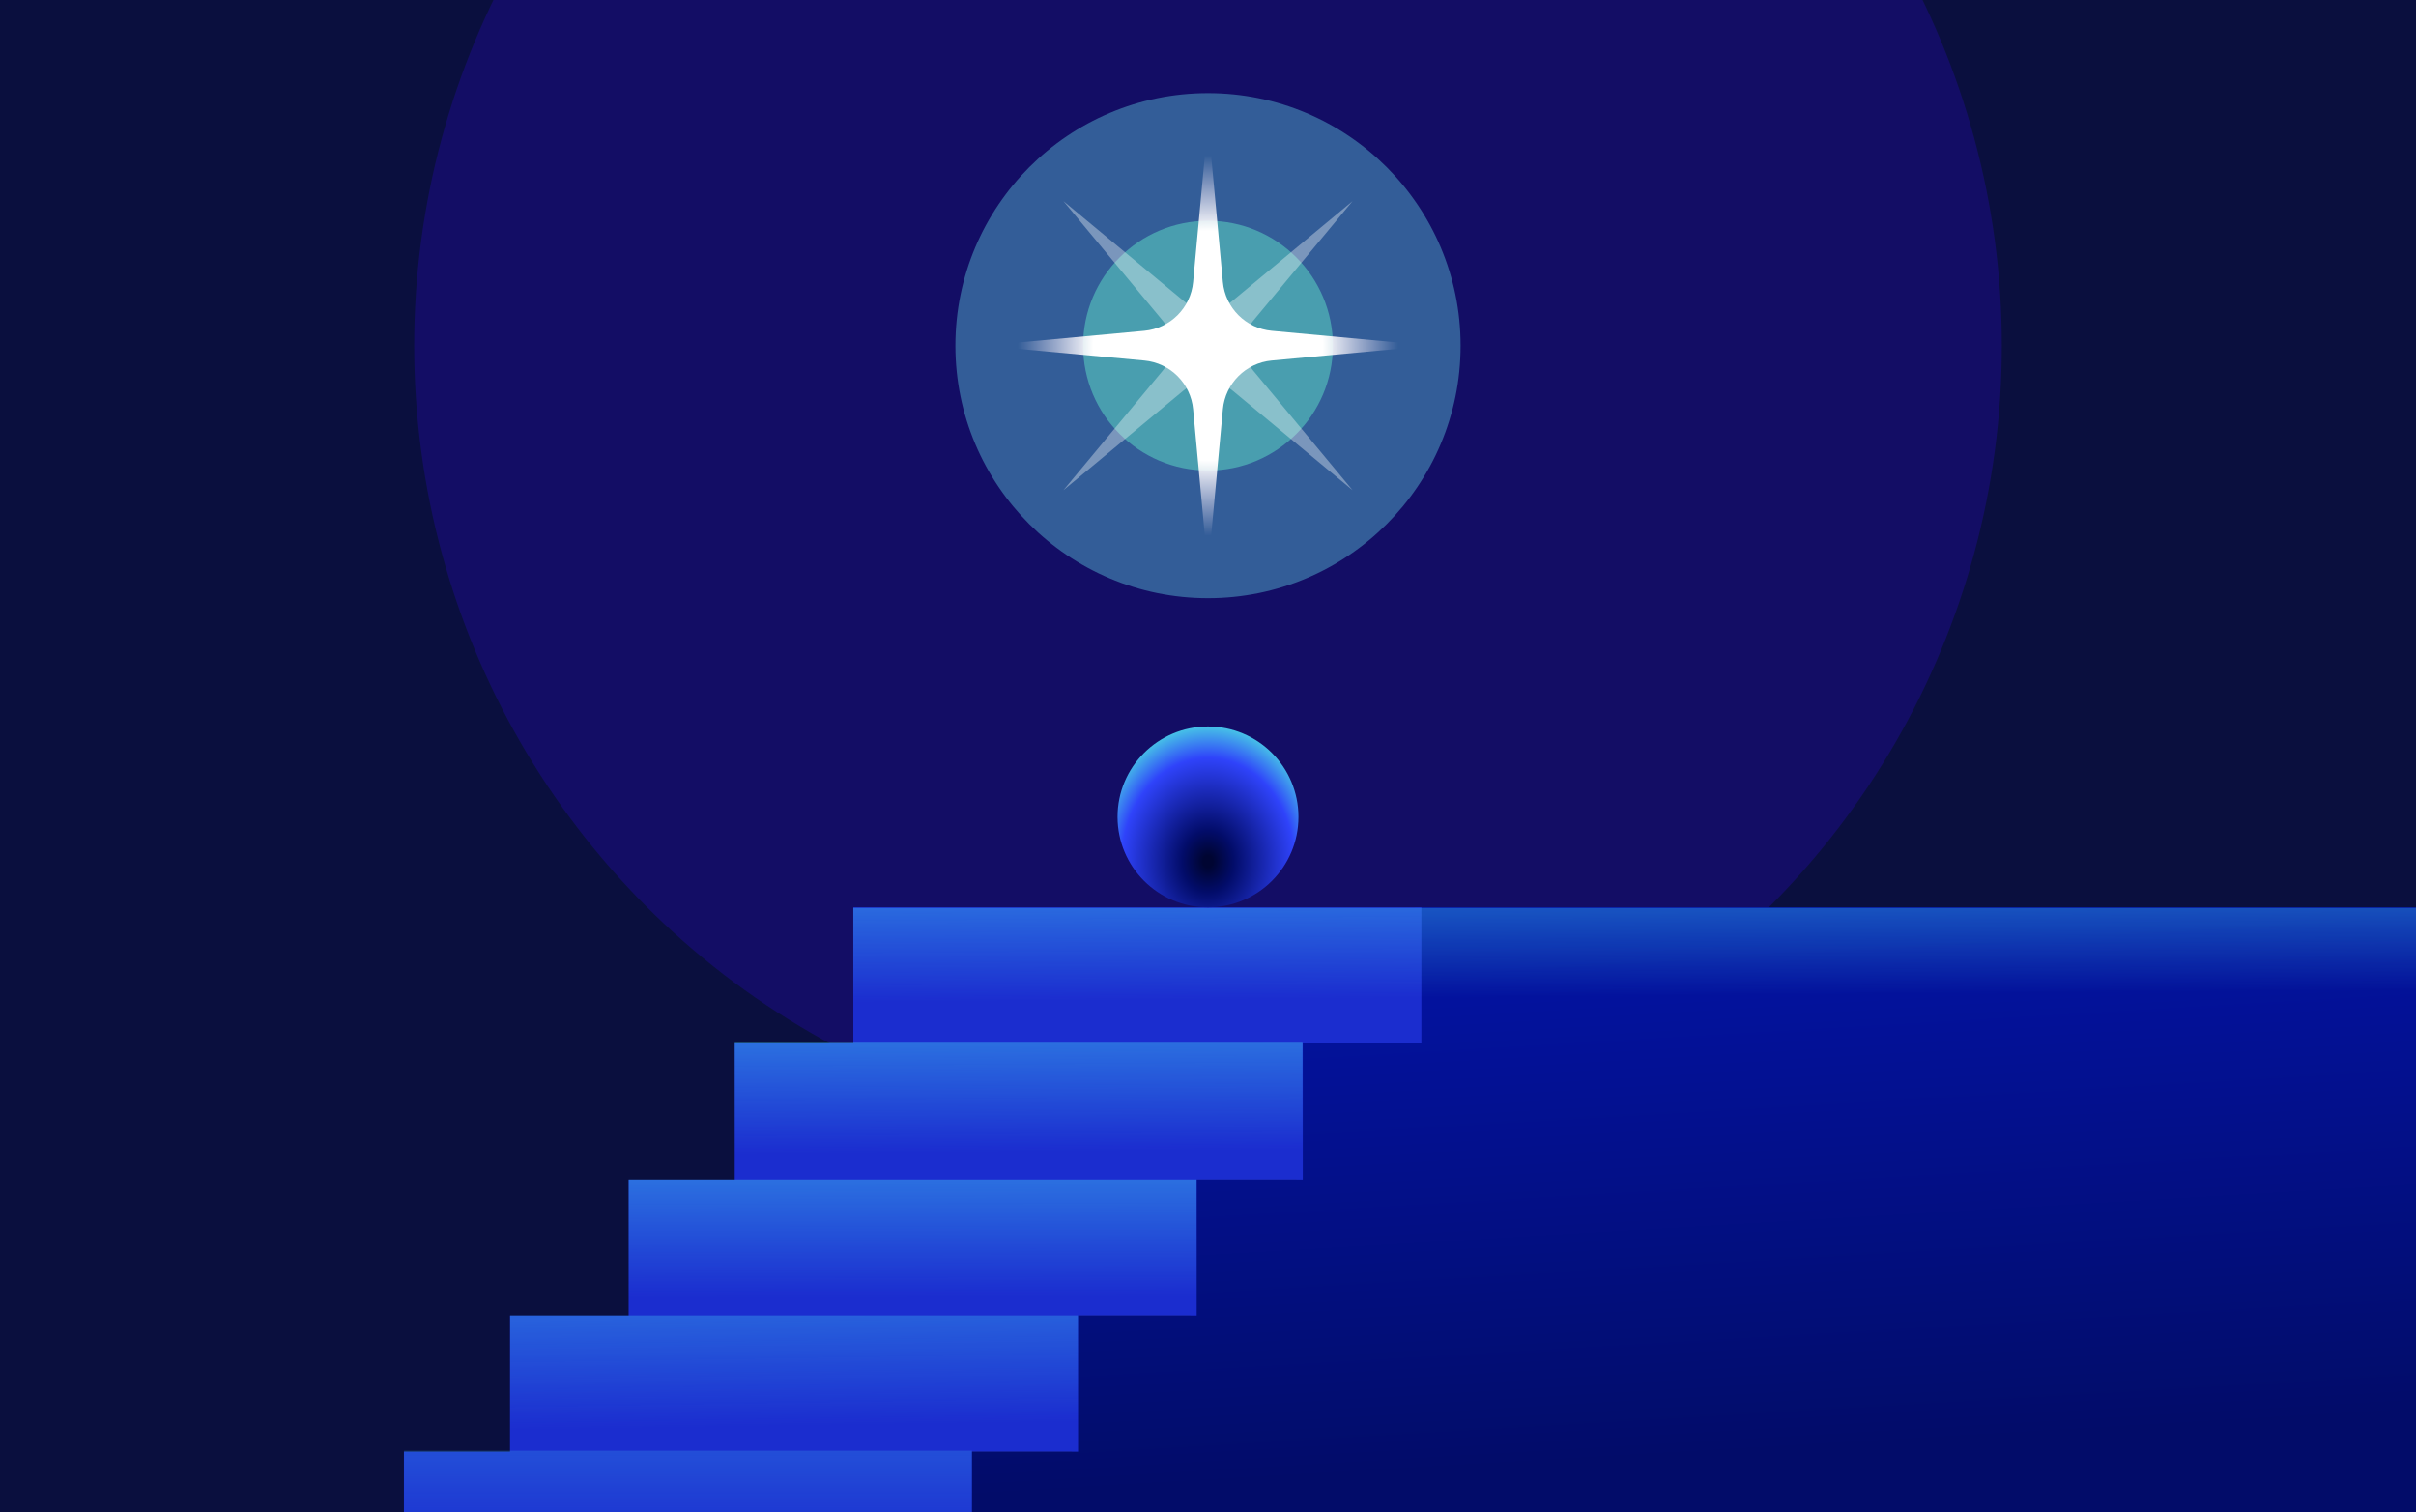
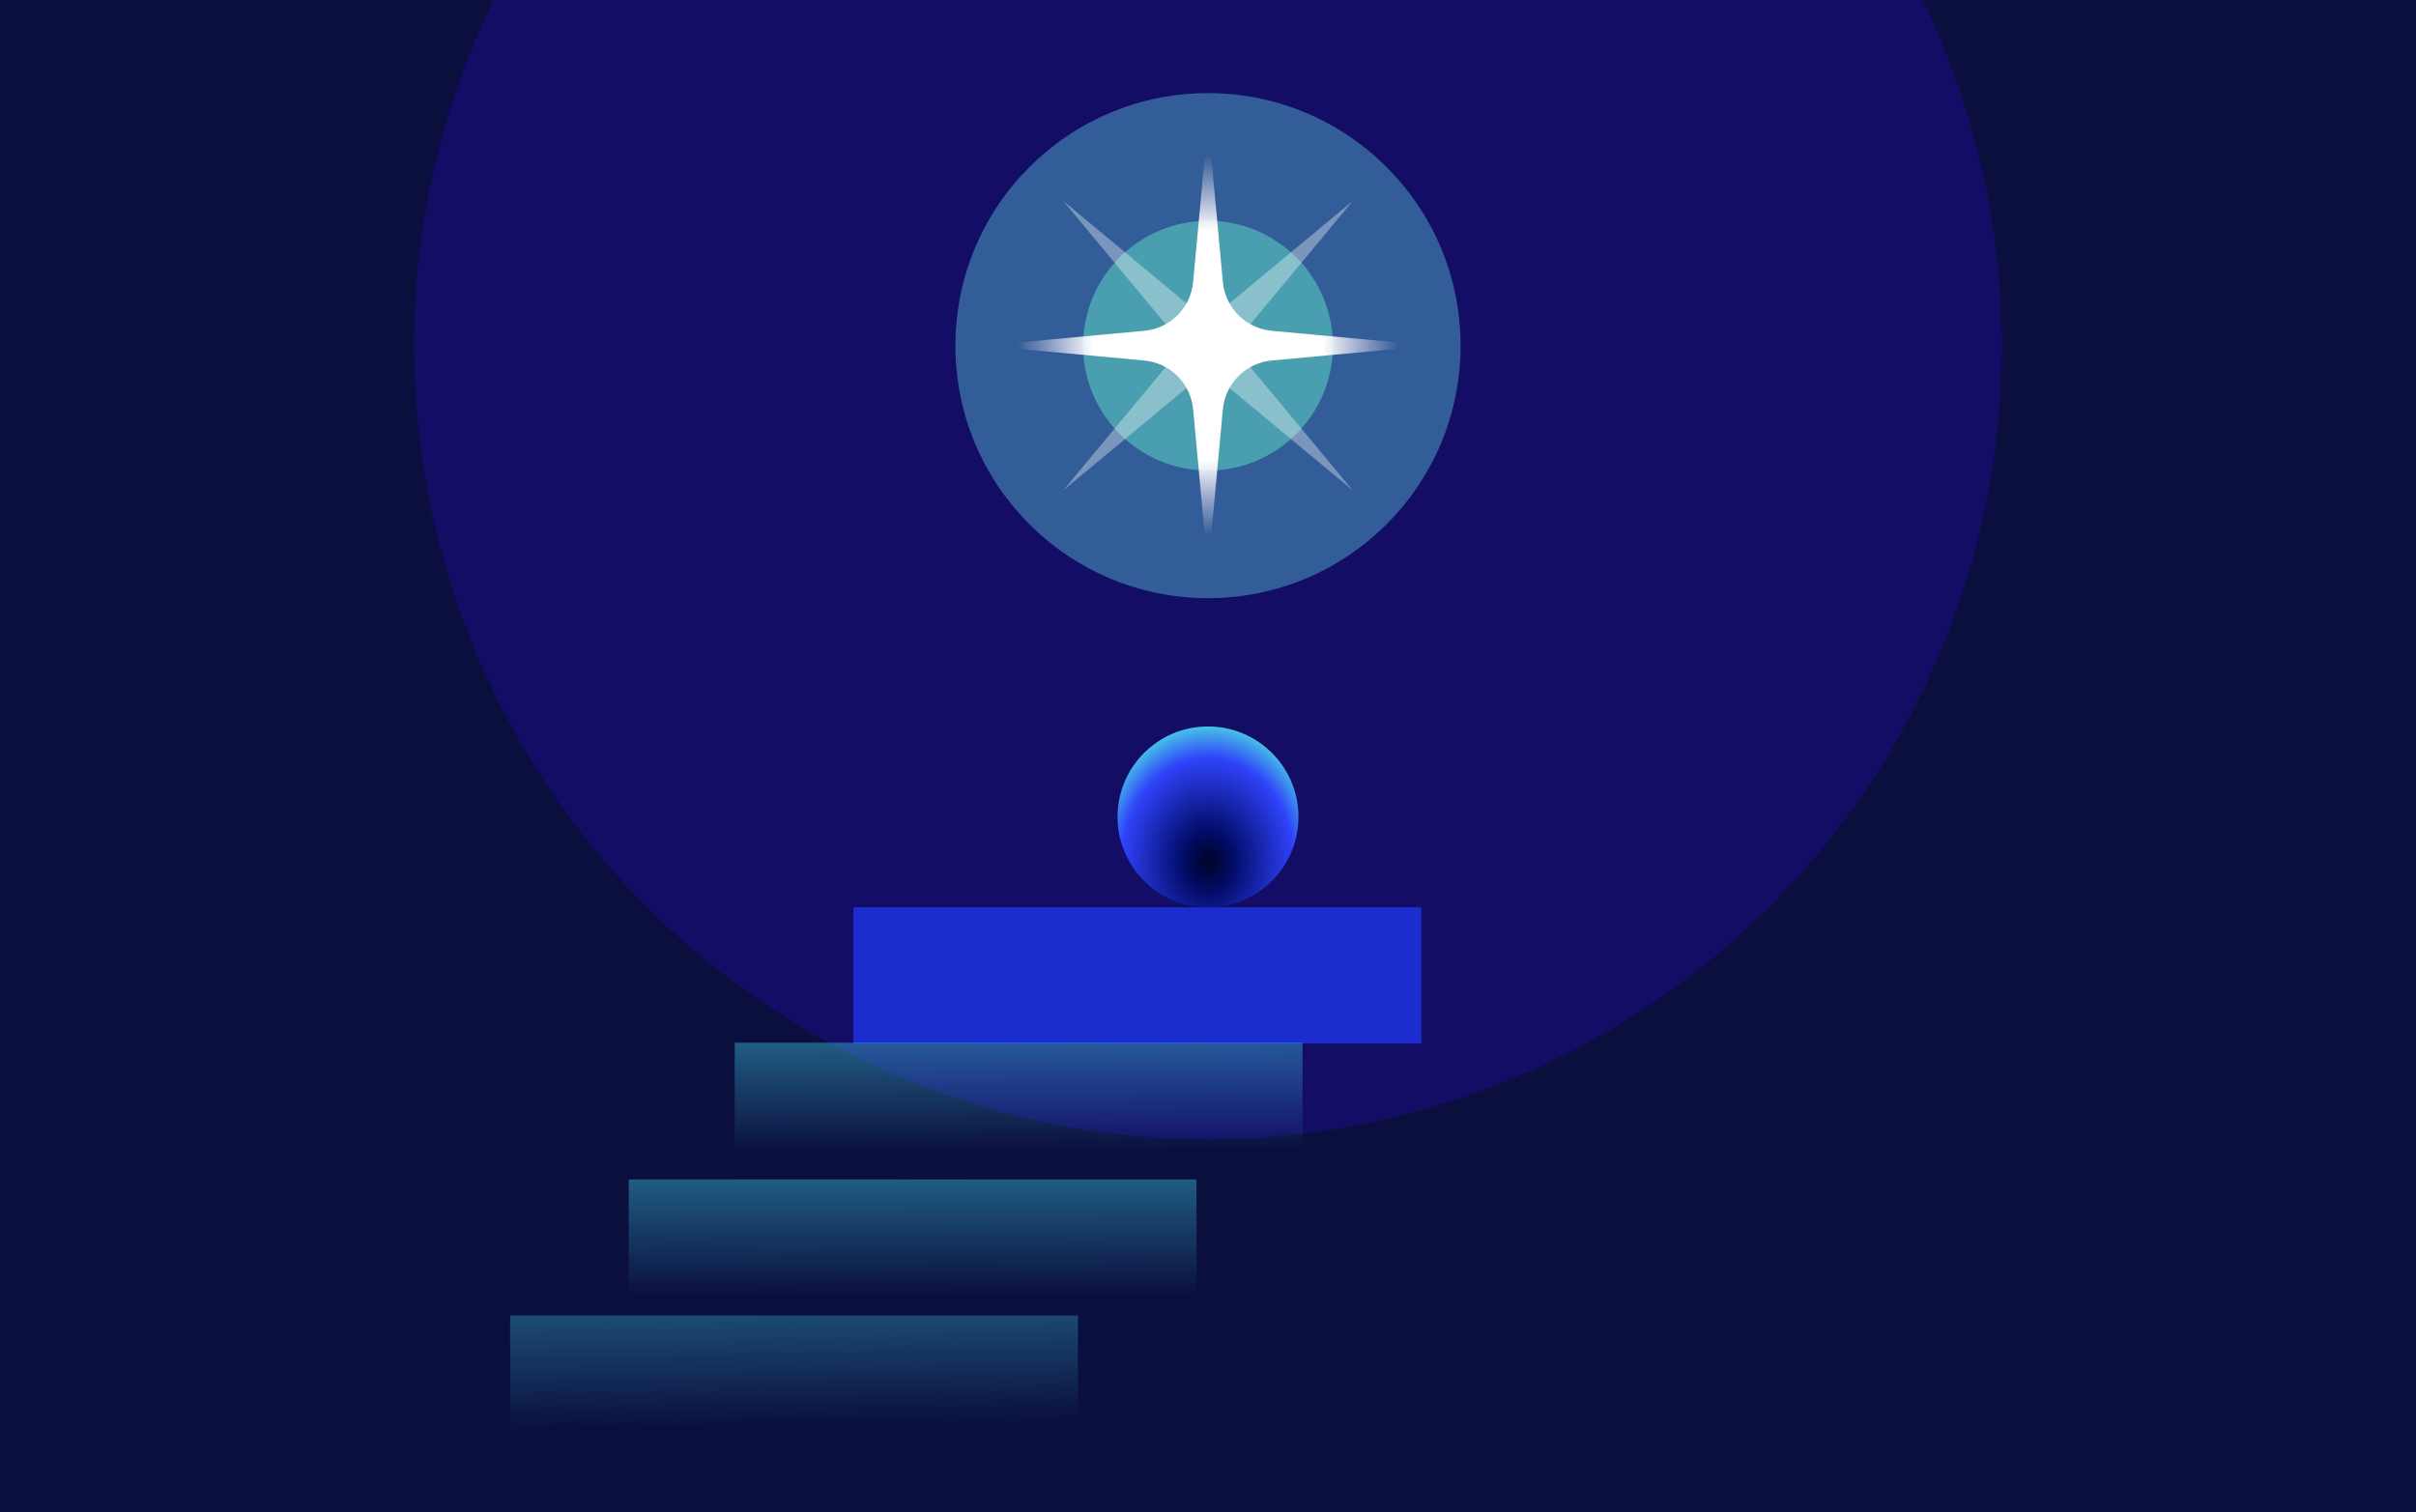
<svg xmlns="http://www.w3.org/2000/svg" width="805" height="504" viewBox="0 0 805 504" fill="none">
  <g clip-path="url(#clip0_13058_50094)">
    <rect width="805" height="504" fill="#0A0F3E" />
    <g opacity="0.45" filter="url(#filter0_f_13058_50094)">
      <circle cx="402.498" cy="115.202" r="84.163" fill="#63EDCD" />
    </g>
    <g style="mix-blend-mode:plus-lighter" opacity="0.2" filter="url(#filter1_f_13058_50094)">
      <circle cx="402.5" cy="115.201" r="264.498" fill="#3806FF" />
    </g>
    <g opacity="0.45" filter="url(#filter2_f_13058_50094)">
      <circle cx="402.501" cy="115.203" r="41.618" fill="#63EDCD" />
    </g>
    <path opacity="0.35" d="M354.335 67.038L394.261 100.189C399.038 104.155 405.962 104.155 410.739 100.189L450.665 67.038L417.514 106.964C413.548 111.741 413.548 118.665 417.514 123.442L450.665 163.368L410.739 130.217C405.962 126.252 399.038 126.252 394.261 130.217L354.335 163.368L387.486 123.442C391.452 118.665 391.452 111.741 387.486 106.964L354.335 67.038Z" fill="white" />
    <path d="M402.499 40.547L407.454 93.986C408.254 102.613 415.087 109.446 423.714 110.246L477.153 115.201L423.714 120.155C415.087 120.955 408.254 127.788 407.454 136.415L402.499 189.854L397.545 136.415C396.745 127.788 389.912 120.955 381.285 120.155L327.846 115.201L381.285 110.246C389.912 109.446 396.745 102.613 397.545 93.986L402.499 40.547Z" fill="url(#paint0_radial_13058_50094)" />
-     <path d="M471.517 302.398L832.073 302.398V347.759H471.517V302.398Z" fill="url(#paint1_linear_13058_50094)" />
-     <path d="M396.642 393.119L431.996 393.119V347.759L832.073 347.759V574.561H282.247V529.201L321.768 529.201V483.84L357.121 483.84V438.48L396.642 438.48V393.119Z" fill="url(#paint2_linear_13058_50094)" />
-     <path d="M832.073 574.561L246.893 574.561V619.657H205.289V665.018H170.127V710.378H130.414V755.739H95.061V846.46H832.073V574.561Z" fill="url(#paint3_linear_13058_50094)" />
    <path d="M473.599 302.398H284.329V347.759H473.599V302.398Z" fill="#1B2DCF" />
-     <path d="M244.809 393.119L209.455 393.119V438.48L169.934 438.48V483.84L134.58 483.84V529.201L95.059 529.201V574.561H284.329V529.201L323.85 529.201V483.84L359.204 483.84V438.48L398.725 438.48V393.119L434.079 393.119V347.759H244.809V393.119Z" fill="#1B2DCF" />
    <path d="M59.706 574.561V619.922H20.185V847.78H276.49V619.922H248.976V574.561H59.706Z" fill="#1B2DCF" />
-     <path d="M284.311 302.594L823.533 302.594V347.518H284.311V302.594Z" fill="url(#paint4_linear_13058_50094)" />
+     <path d="M284.311 302.594V347.518H284.311V302.594Z" fill="url(#paint4_linear_13058_50094)" />
    <path d="M244.803 347.516L433.998 347.516V393.089H244.803V347.516Z" fill="url(#paint5_linear_13058_50094)" fill-opacity="0.9" />
    <path d="M209.479 393.094L398.674 393.094V438.667H209.479V393.094Z" fill="url(#paint6_linear_13058_50094)" fill-opacity="0.75" />
    <path d="M169.979 438.453L359.174 438.453V484.027H169.979V438.453Z" fill="url(#paint7_linear_13058_50094)" fill-opacity="0.55" />
-     <path d="M134.625 483.516L323.82 483.516V529.089H134.625V483.516Z" fill="url(#paint8_linear_13058_50094)" fill-opacity="0.35" />
    <circle cx="402.498" cy="272.262" r="30.137" fill="url(#paint9_radial_13058_50094)" />
  </g>
  <defs>
    <filter id="filter0_f_13058_50094" x="268.612" y="-18.684" width="267.771" height="267.774" filterUnits="userSpaceOnUse" color-interpolation-filters="sRGB">
      <feFlood flood-opacity="0" result="BackgroundImageFix" />
      <feBlend mode="normal" in="SourceGraphic" in2="BackgroundImageFix" result="shape" />
      <feGaussianBlur stdDeviation="24.861" result="effect1_foregroundBlur_13058_50094" />
    </filter>
    <filter id="filter1_f_13058_50094" x="-41.998" y="-329.297" width="888.996" height="888.992" filterUnits="userSpaceOnUse" color-interpolation-filters="sRGB">
      <feFlood flood-opacity="0" result="BackgroundImageFix" />
      <feBlend mode="normal" in="SourceGraphic" in2="BackgroundImageFix" result="shape" />
      <feGaussianBlur stdDeviation="90" result="effect1_foregroundBlur_13058_50094" />
    </filter>
    <filter id="filter2_f_13058_50094" x="328.029" y="40.731" width="148.944" height="148.943" filterUnits="userSpaceOnUse" color-interpolation-filters="sRGB">
      <feFlood flood-opacity="0" result="BackgroundImageFix" />
      <feBlend mode="normal" in="SourceGraphic" in2="BackgroundImageFix" result="shape" />
      <feGaussianBlur stdDeviation="16.427" result="effect1_foregroundBlur_13058_50094" />
    </filter>
    <radialGradient id="paint0_radial_13058_50094" cx="0" cy="0" r="1" gradientUnits="userSpaceOnUse" gradientTransform="translate(402.499 115.201) rotate(90) scale(74.654)">
      <stop offset="0.512" stop-color="white" />
      <stop offset="0.85" stop-color="#FFEBFB" stop-opacity="0" />
    </radialGradient>
    <linearGradient id="paint1_linear_13058_50094" x1="427.467" y1="188.096" x2="445.257" y2="492.001" gradientUnits="userSpaceOnUse">
      <stop stop-color="#0418CF" />
      <stop offset="1" stop-color="#020C69" />
    </linearGradient>
    <linearGradient id="paint2_linear_13058_50094" x1="427.467" y1="188.096" x2="445.257" y2="492.001" gradientUnits="userSpaceOnUse">
      <stop stop-color="#0418CF" />
      <stop offset="1" stop-color="#020C69" />
    </linearGradient>
    <linearGradient id="paint3_linear_13058_50094" x1="427.467" y1="188.096" x2="445.257" y2="492.001" gradientUnits="userSpaceOnUse">
      <stop stop-color="#0418CF" />
      <stop offset="1" stop-color="#020C69" />
    </linearGradient>
    <linearGradient id="paint4_linear_13058_50094" x1="499.818" y1="167.517" x2="501.306" y2="359.836" gradientUnits="userSpaceOnUse">
      <stop offset="0.349" stop-color="#49EAFF" />
      <stop offset="0.857" stop-color="#49EAFF" stop-opacity="0" />
    </linearGradient>
    <linearGradient id="paint5_linear_13058_50094" x1="319.82" y1="265.305" x2="320.939" y2="405.585" gradientUnits="userSpaceOnUse">
      <stop offset="0.173" stop-color="#49EAFF" />
      <stop offset="0.846" stop-color="#49EAFF" stop-opacity="0" />
    </linearGradient>
    <linearGradient id="paint6_linear_13058_50094" x1="285.295" y1="318.823" x2="285.615" y2="451.164" gradientUnits="userSpaceOnUse">
      <stop offset="0.227" stop-color="#49EAFF" />
      <stop offset="0.857" stop-color="#49EAFF" stop-opacity="0" />
    </linearGradient>
    <linearGradient id="paint7_linear_13058_50094" x1="243.866" y1="349.891" x2="246.115" y2="496.523" gradientUnits="userSpaceOnUse">
      <stop offset="0.349" stop-color="#49EAFF" />
      <stop offset="0.857" stop-color="#49EAFF" stop-opacity="0" />
    </linearGradient>
    <linearGradient id="paint8_linear_13058_50094" x1="210.762" y1="426.186" x2="210.762" y2="541.585" gradientUnits="userSpaceOnUse">
      <stop offset="0.214" stop-color="#49EAFF" />
      <stop offset="0.782" stop-color="#49EAFF" stop-opacity="0" />
    </linearGradient>
    <radialGradient id="paint9_radial_13058_50094" cx="0" cy="0" r="1" gradientUnits="userSpaceOnUse" gradientTransform="translate(402.498 287.137) rotate(-90) scale(55.536 46.204)">
      <stop offset="0.035" stop-color="#000532" />
      <stop offset="0.184" stop-color="#020C69" />
      <stop offset="0.622" stop-color="#2F43FA" />
      <stop offset="0.848" stop-color="#4BDBE3" />
    </radialGradient>
    <clipPath id="clip0_13058_50094">
      <rect width="805" height="504" fill="white" />
    </clipPath>
  </defs>
</svg>